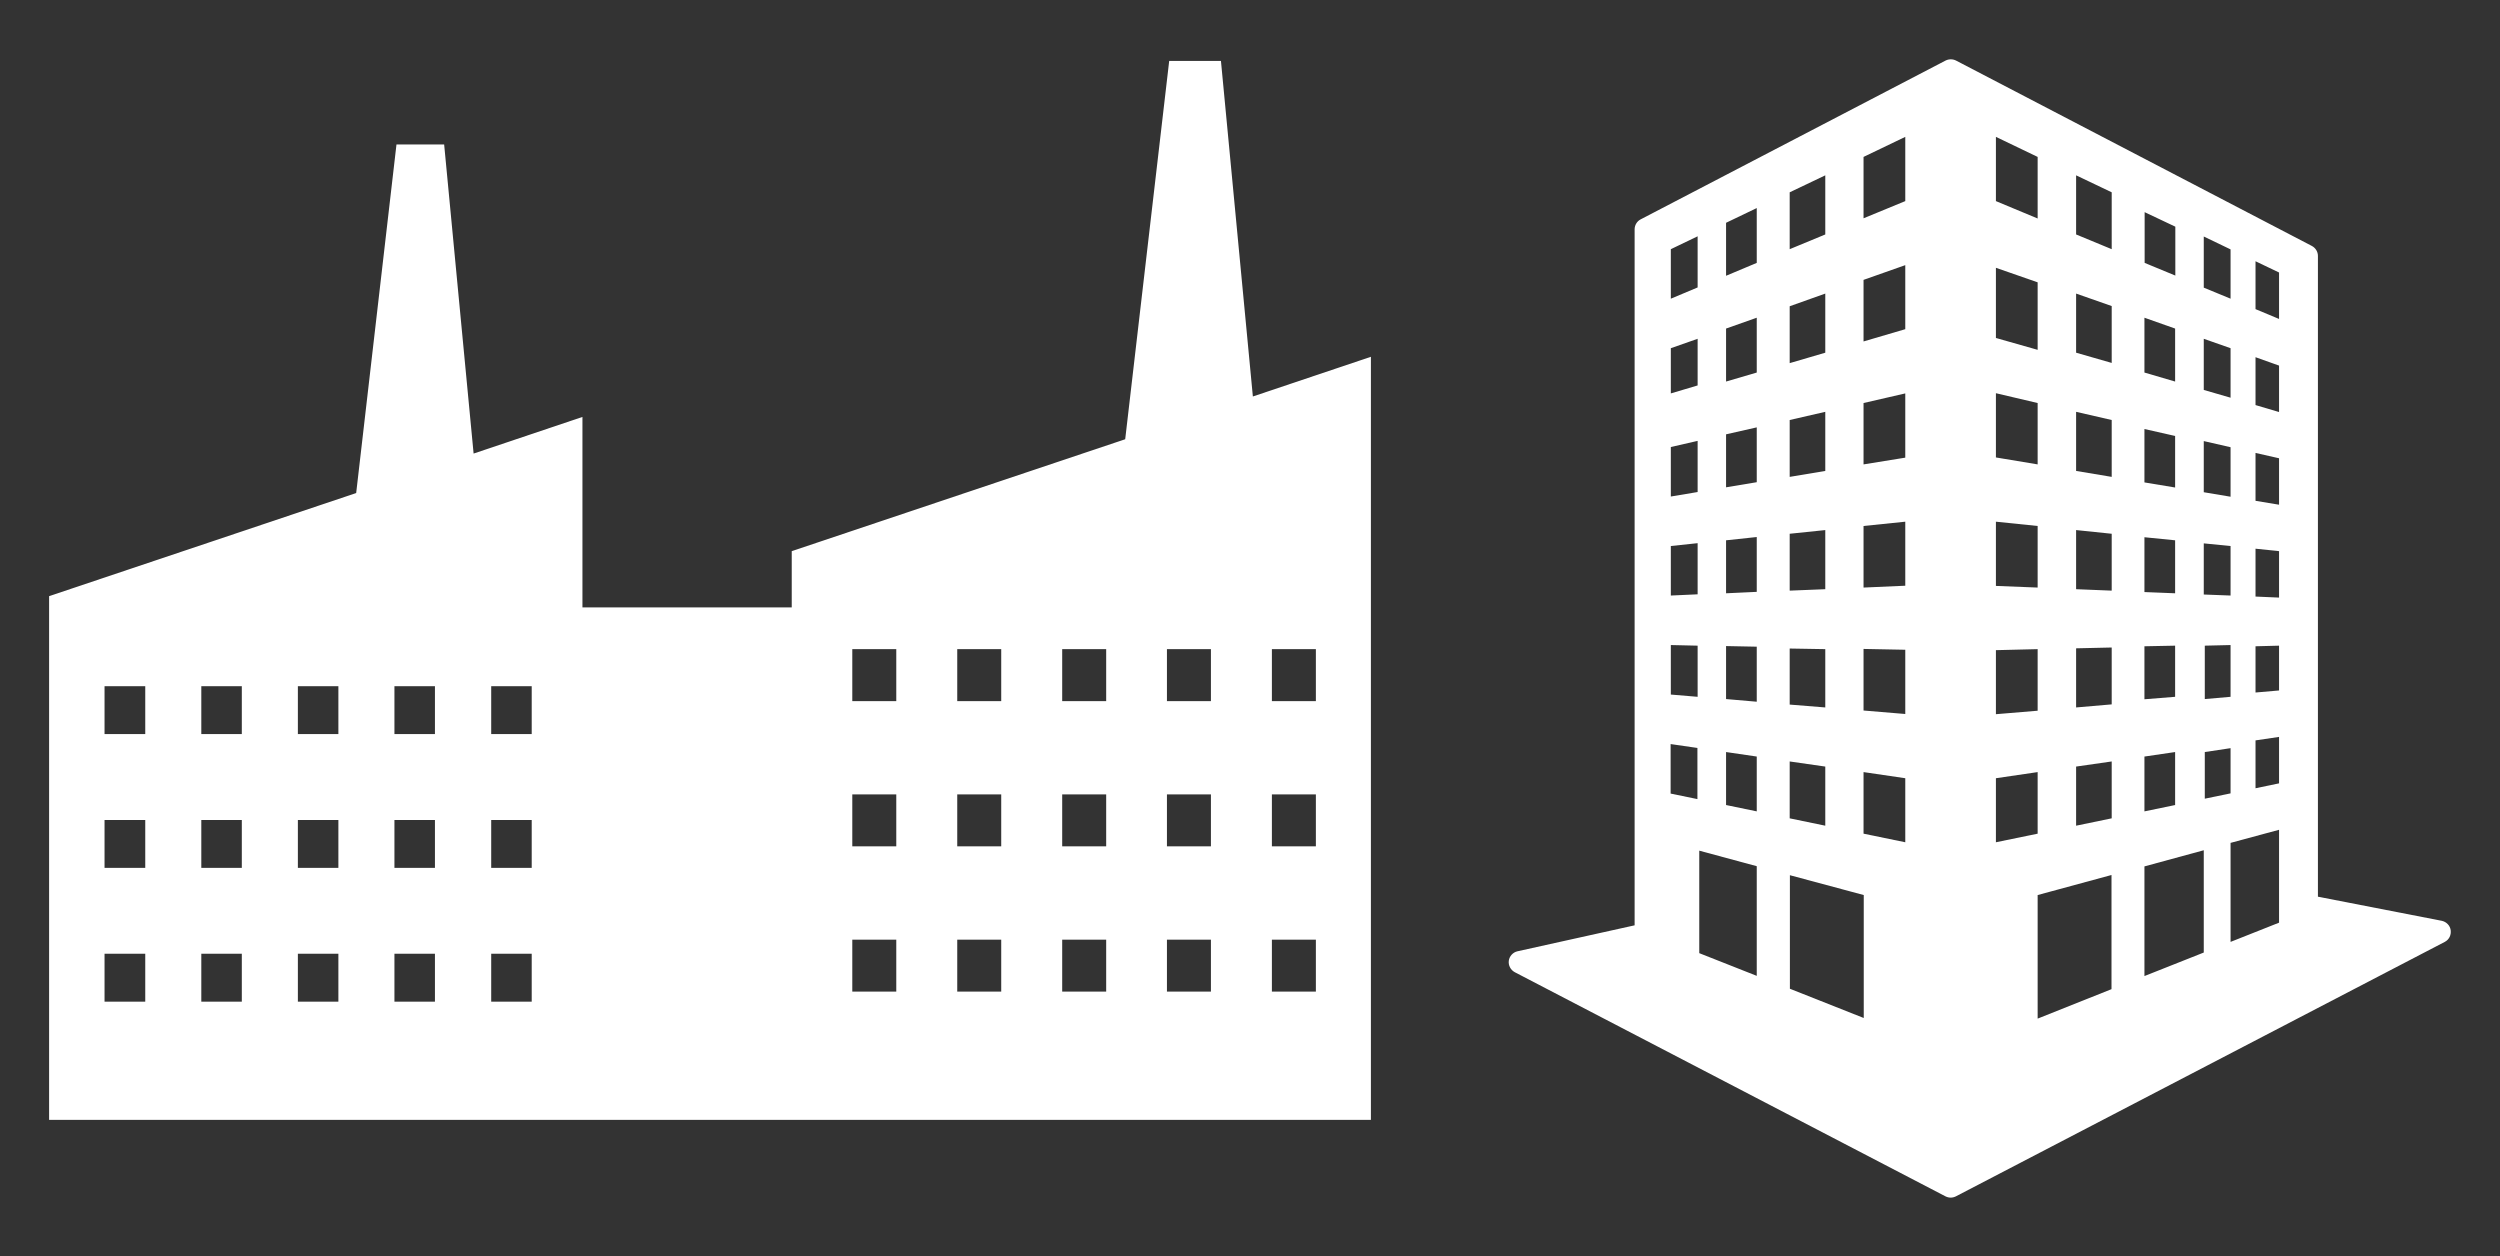
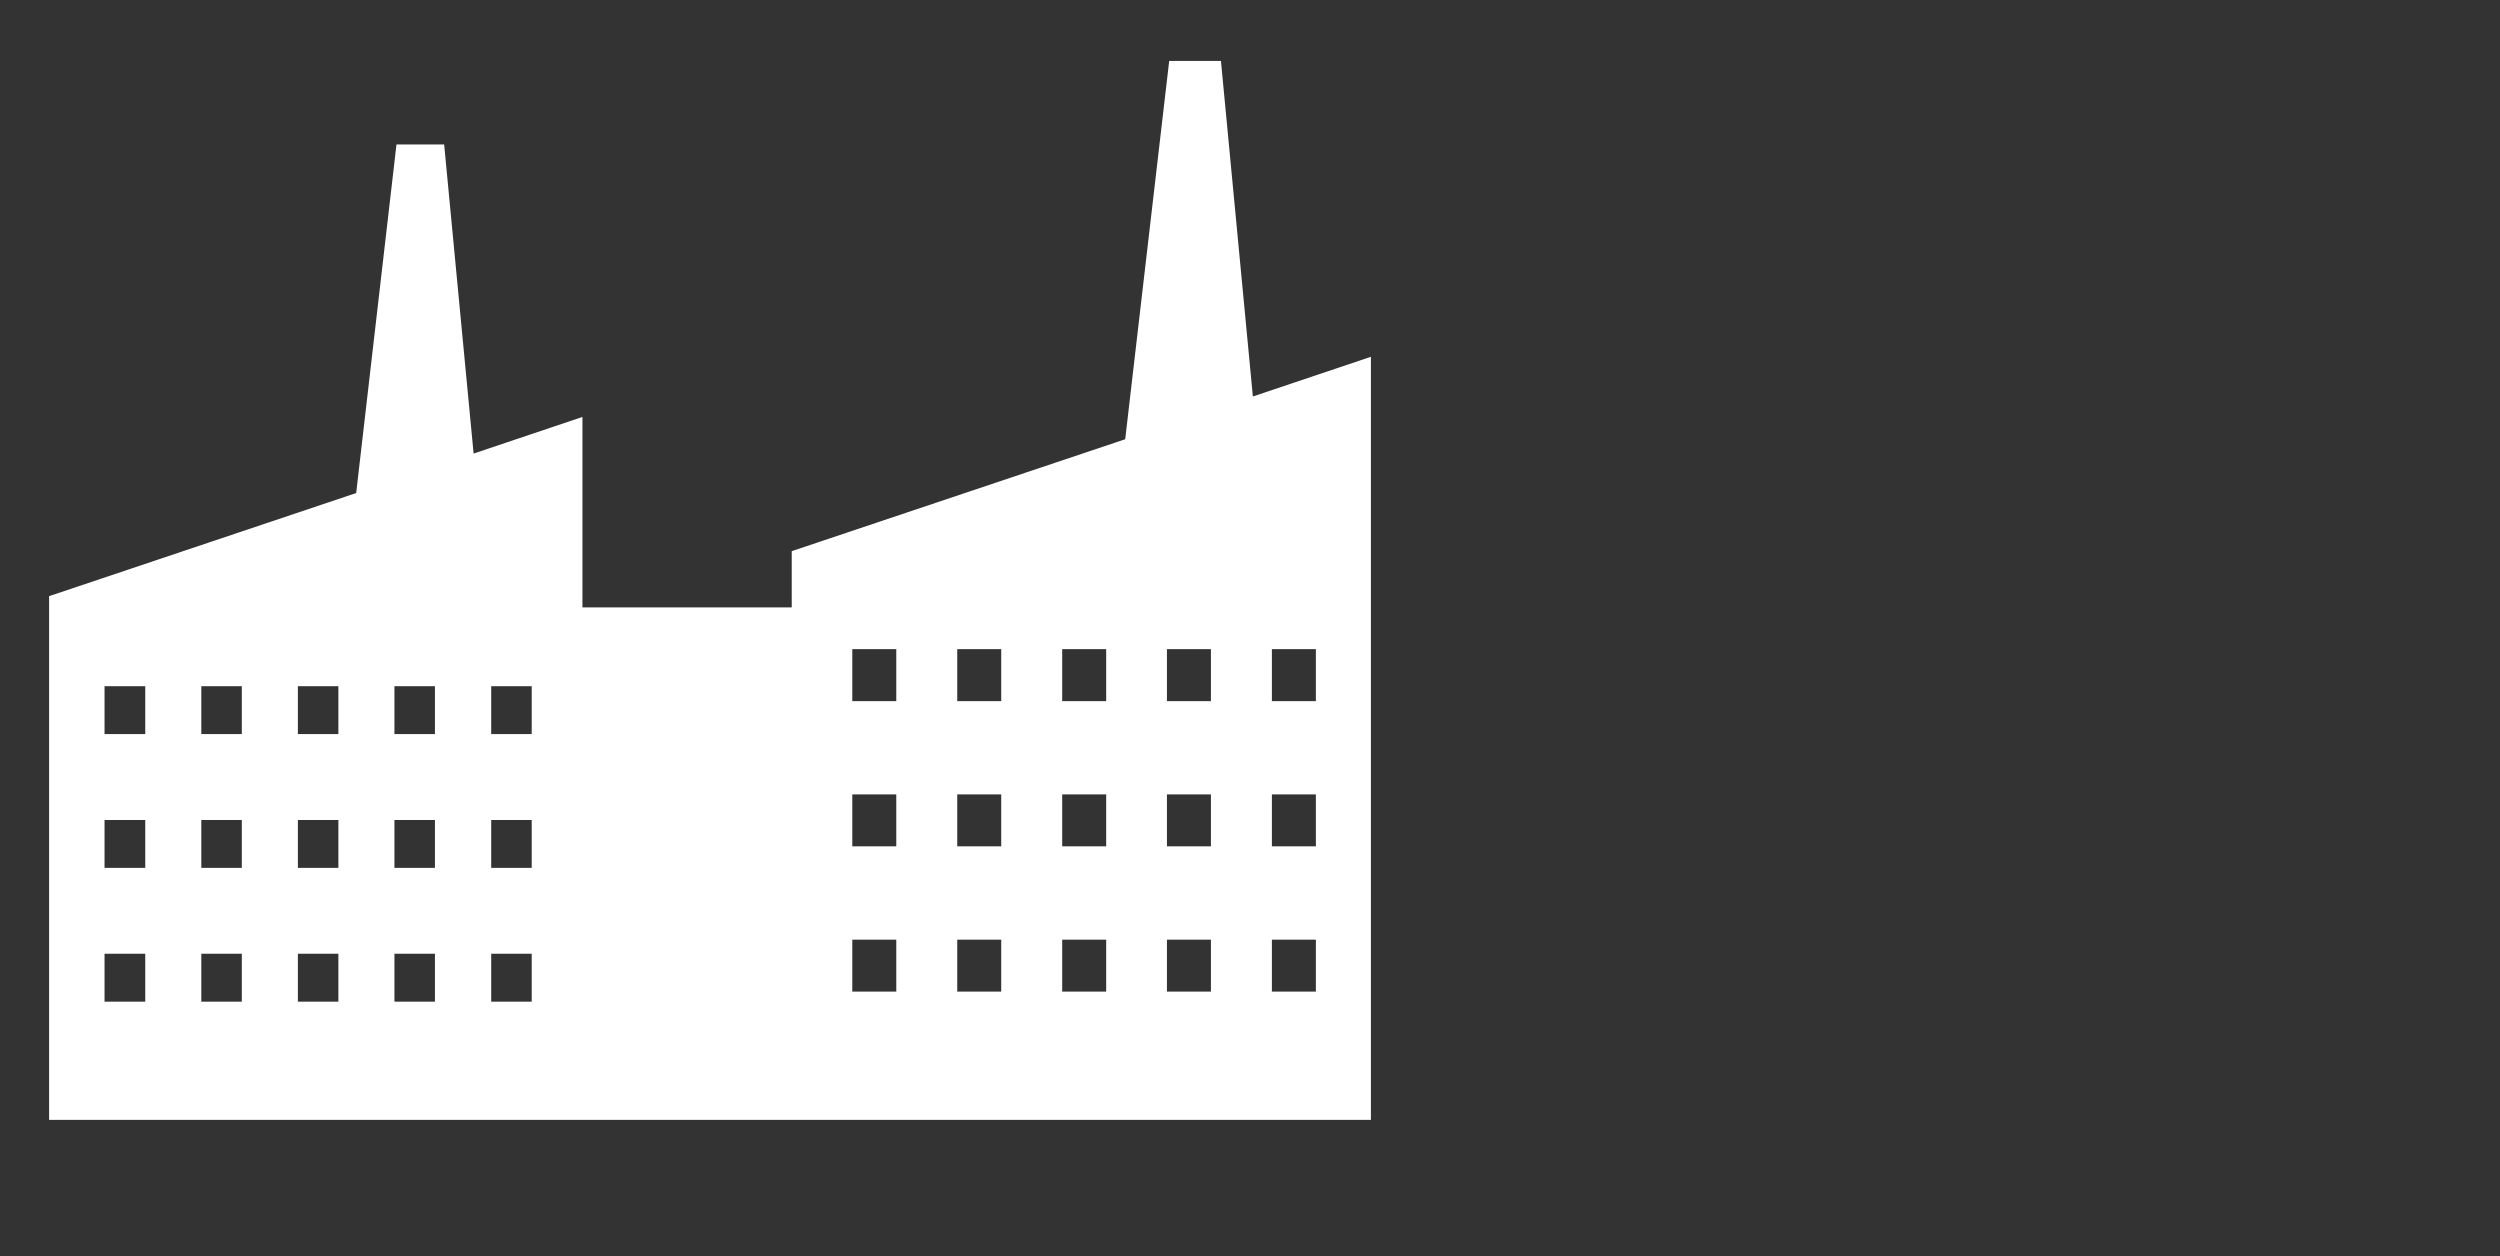
<svg xmlns="http://www.w3.org/2000/svg" version="1.1" id="レイヤー_1" x="0px" y="0px" viewBox="0 0 1222 614" style="enable-background:new 0 0 1222 614;" xml:space="preserve">
  <rect x="0" y="0" width="1222" height="614" fill="#333333" stroke="none" />
  <style type="text/css">
	.st0{fill:#FFFFFF;}
</style>
  <g>
    <path class="st0" d="M612.4,193.8l-15.6-164h-25.3L550,214.7l-163,54.7v27.5H284.7v-93.1l-53.2,17.9L217.1,70.6h-23.3L174.1,241   L24,291.4v256h257h3.7h102.4H412h258.1v-373L612.4,193.8z M71,489.6H51.1v-23.4H71V489.6z M71,424.2H51.1v-23.4H71V424.2z    M71,358.8H51.1v-23.4H71V358.8z M118.2,489.6H98.4v-23.4h19.8V489.6z M118.2,424.2H98.4v-23.4h19.8V424.2z M118.2,358.8H98.4   v-23.4h19.8V358.8z M165.4,489.6h-19.8v-23.4h19.8V489.6z M165.4,424.2h-19.8v-23.4h19.8V424.2z M165.4,358.8h-19.8v-23.4h19.8   V358.8z M212.6,489.6h-19.8v-23.4h19.8V489.6z M212.6,424.2h-19.8v-23.4h19.8V424.2z M212.6,358.8h-19.8v-23.4h19.8V358.8z    M259.9,489.6h-19.8v-23.4h19.8V489.6z M259.9,424.2h-19.8v-23.4h19.8V424.2z M259.9,358.8h-19.8v-23.4h19.8V358.8z M438.1,484.7   h-21.5v-25.4h21.5V484.7z M438.1,413.7h-21.5v-25.4h21.5V413.7z M438.1,342.7h-21.5v-25.4h21.5V342.7z M489.4,484.7h-21.5v-25.4   h21.5V484.7z M489.4,413.7h-21.5v-25.4h21.5V413.7z M489.4,342.7h-21.5v-25.4h21.5V342.7z M540.7,484.7h-21.5v-25.4h21.5V484.7z    M540.7,413.7h-21.5v-25.4h21.5V413.7z M540.7,342.7h-21.5v-25.4h21.5V342.7z M591.9,484.7h-21.5v-25.4h21.5V484.7z M591.9,413.7   h-21.5v-25.4h21.5V413.7z M591.9,342.7h-21.5v-25.4h21.5V342.7z M643.2,484.7h-21.5v-25.4h21.5V484.7z M643.2,413.7h-21.5v-25.4   h21.5V413.7z M643.2,342.7h-21.5v-25.4h21.5V342.7z" />
-     <path class="st0" d="M1193.6,450.1l-60.6-11.8V125.1c0-2-1.1-3.9-3-4.9L956.1,29.6c-1.6-0.8-3.5-0.8-5.1,0l-149,77.6   c-1.8,0.9-3,2.8-3,4.9v340.2L741.7,465c-2.2,0.5-3.9,2.4-4.2,4.6c-0.3,2.3,0.9,4.5,2.9,5.6L951,584.8c0.8,0.4,1.7,0.6,2.5,0.6   s1.7-0.2,2.5-0.6l239-124.4c2.1-1.1,3.2-3.3,2.9-5.7C1197.6,452.4,1195.8,450.6,1193.6,450.1z M1090.3,170.2v24.2l-13.1-3.8v-25   L1090.3,170.2z M1077.2,140.6v-25l13.1,6.3V146L1077.2,140.6z M1090.3,218.6v24.2l-13.1-2.2v-25L1090.3,218.6z M1090.3,266.9v24.2   l-13.1-0.5v-25L1090.3,266.9z M1090.3,315.3v25.3l-12.6,1.1v-26.1L1090.3,315.3z M1077.7,367.6l12.6-1.9v22.1l-12.6,2.6V367.6z    M1090.3,435.6V412l23.7-6.4v34.6V451l-23.7,9.4V435.6z M1102.5,385.3v-23.4l11.5-1.7v22.7L1102.5,385.3z M1102.5,338.5v-22.6   l11.5-0.3v21.9L1102.5,338.5z M1102.5,291.6v-23.4l11.5,1.2v22.7L1102.5,291.6z M1102.5,244.8v-23.4l11.5,2.6v22.7L1102.5,244.8z    M1102.5,198v-23.4l11.5,4.1v22.7L1102.5,198z M1102.5,151.1v-23.4l11.5,5.5v22.7L1102.5,151.1z M1063.2,160.6v25.9l-15-4.4v-26.8   L1063.2,160.6z M1048.3,128.5v-24.8l15,7.1v23.9L1048.3,128.5z M1063.2,213.1v25.2l-15-2.5v-26.1L1063.2,213.1z M1063.2,264.1V290   l-15-0.6v-26.8L1063.2,264.1z M1063.2,315.6v25l-15,1.2v-25.9L1063.2,315.6z M1063.2,367.6v25.9l-15,3.1v-26.8L1063.2,367.6z    M1077.2,415.6v17.5v32.5l-29,11.5v-49.5v-4.1L1077.2,415.6z M996,138v33l-20.4-5.8v-34.3L996,138z M975.6,98.3V66.9l20.4,9.8v30.1   L975.6,98.3z M996,197V227l-20.4-3.4v-31.4L996,197z M996,257.1v30.1l-20.4-0.8V255L996,257.1z M996,317.3v30.1l-20.4,1.7v-31.3   L996,317.3z M996,437.5l36.1-9.8v55.8L996,497.9V437.5z M1014.8,403.6v-28.9l17.4-2.5v27.8L1014.8,403.6z M1014.8,345.8v-28.9   l17.4-0.4v27.8L1014.8,345.8z M1014.8,288v-28.9l17.4,1.8v27.8L1014.8,288z M1014.8,230.2v-28.9l17.4,4v27.8L1014.8,230.2z    M1014.8,172.4v-28.9l17.4,6.1v27.8L1014.8,172.4z M1014.8,114.6V85.7l17.4,8.3v27.8L1014.8,114.6z M975.6,380.4l20.4-3v30.1   l-20.4,4.2V380.4z M910.9,347.3v-30.1l20.4,0.4V349L910.9,347.3z M931.3,380.4v31.3l-20.4-4.2v-30.1L931.3,380.4z M910.9,287.2   v-30.1l20.4-2.1v31.3L910.9,287.2z M910.9,227V197l20.4-4.7v31.4L910.9,227z M910.9,166.9v-30.1l20.4-7.2v31.3L910.9,166.9z    M910.9,106.7V76.7l20.4-9.8v31.4L910.9,106.7z M892.2,143.5v28.9l-17.4,5.1v-27.8L892.2,143.5z M874.8,121.8V94l17.4-8.3v28.9   L874.8,121.8z M892.2,201.3v28.9l-17.4,2.9v-27.8L892.2,201.3z M892.2,259.1V288l-17.4,0.7v-27.8L892.2,259.1z M892.2,317.3v28.5   l-17.4-1.4v-27.4L892.2,317.3z M892.2,374.7v28.9l-17.4-3.6v-27.8L892.2,374.7z M901.7,435l9.3,2.5v60.1l-36.1-14.3V441v-13.2   L901.7,435z M843.7,393.5v-25.9l15,2.2v26.8L843.7,393.5z M858.7,423.4v21.2V477l-28.1-11.1v-15.1v-35L858.7,423.4z M843.7,341.7   v-25.9l15,0.3V343L843.7,341.7z M843.7,290v-25.9l15-1.6v26.8L843.7,290z M843.7,238.2v-25.9l15-3.4v26.8L843.7,238.2z    M843.7,186.5v-25.9l15-5.3v26.8L843.7,186.5z M843.7,134.8v-25.9l15-7.2v26.8L843.7,134.8z M816.7,339.5v-24.2l13.1,0.3v25   L816.7,339.5z M829.7,365.6v25l-13.1-2.7v-24.2L829.7,365.6z M816.7,291.1v-24.2l13.1-1.4v25L816.7,291.1z M816.7,242.7v-24.2   l13.1-3v25L816.7,242.7z M816.7,192.3v-22.1l13.1-4.6v22.8L816.7,192.3z M816.7,146v-24.2l13.1-6.3v25L816.7,146z" />
  </g>
</svg>